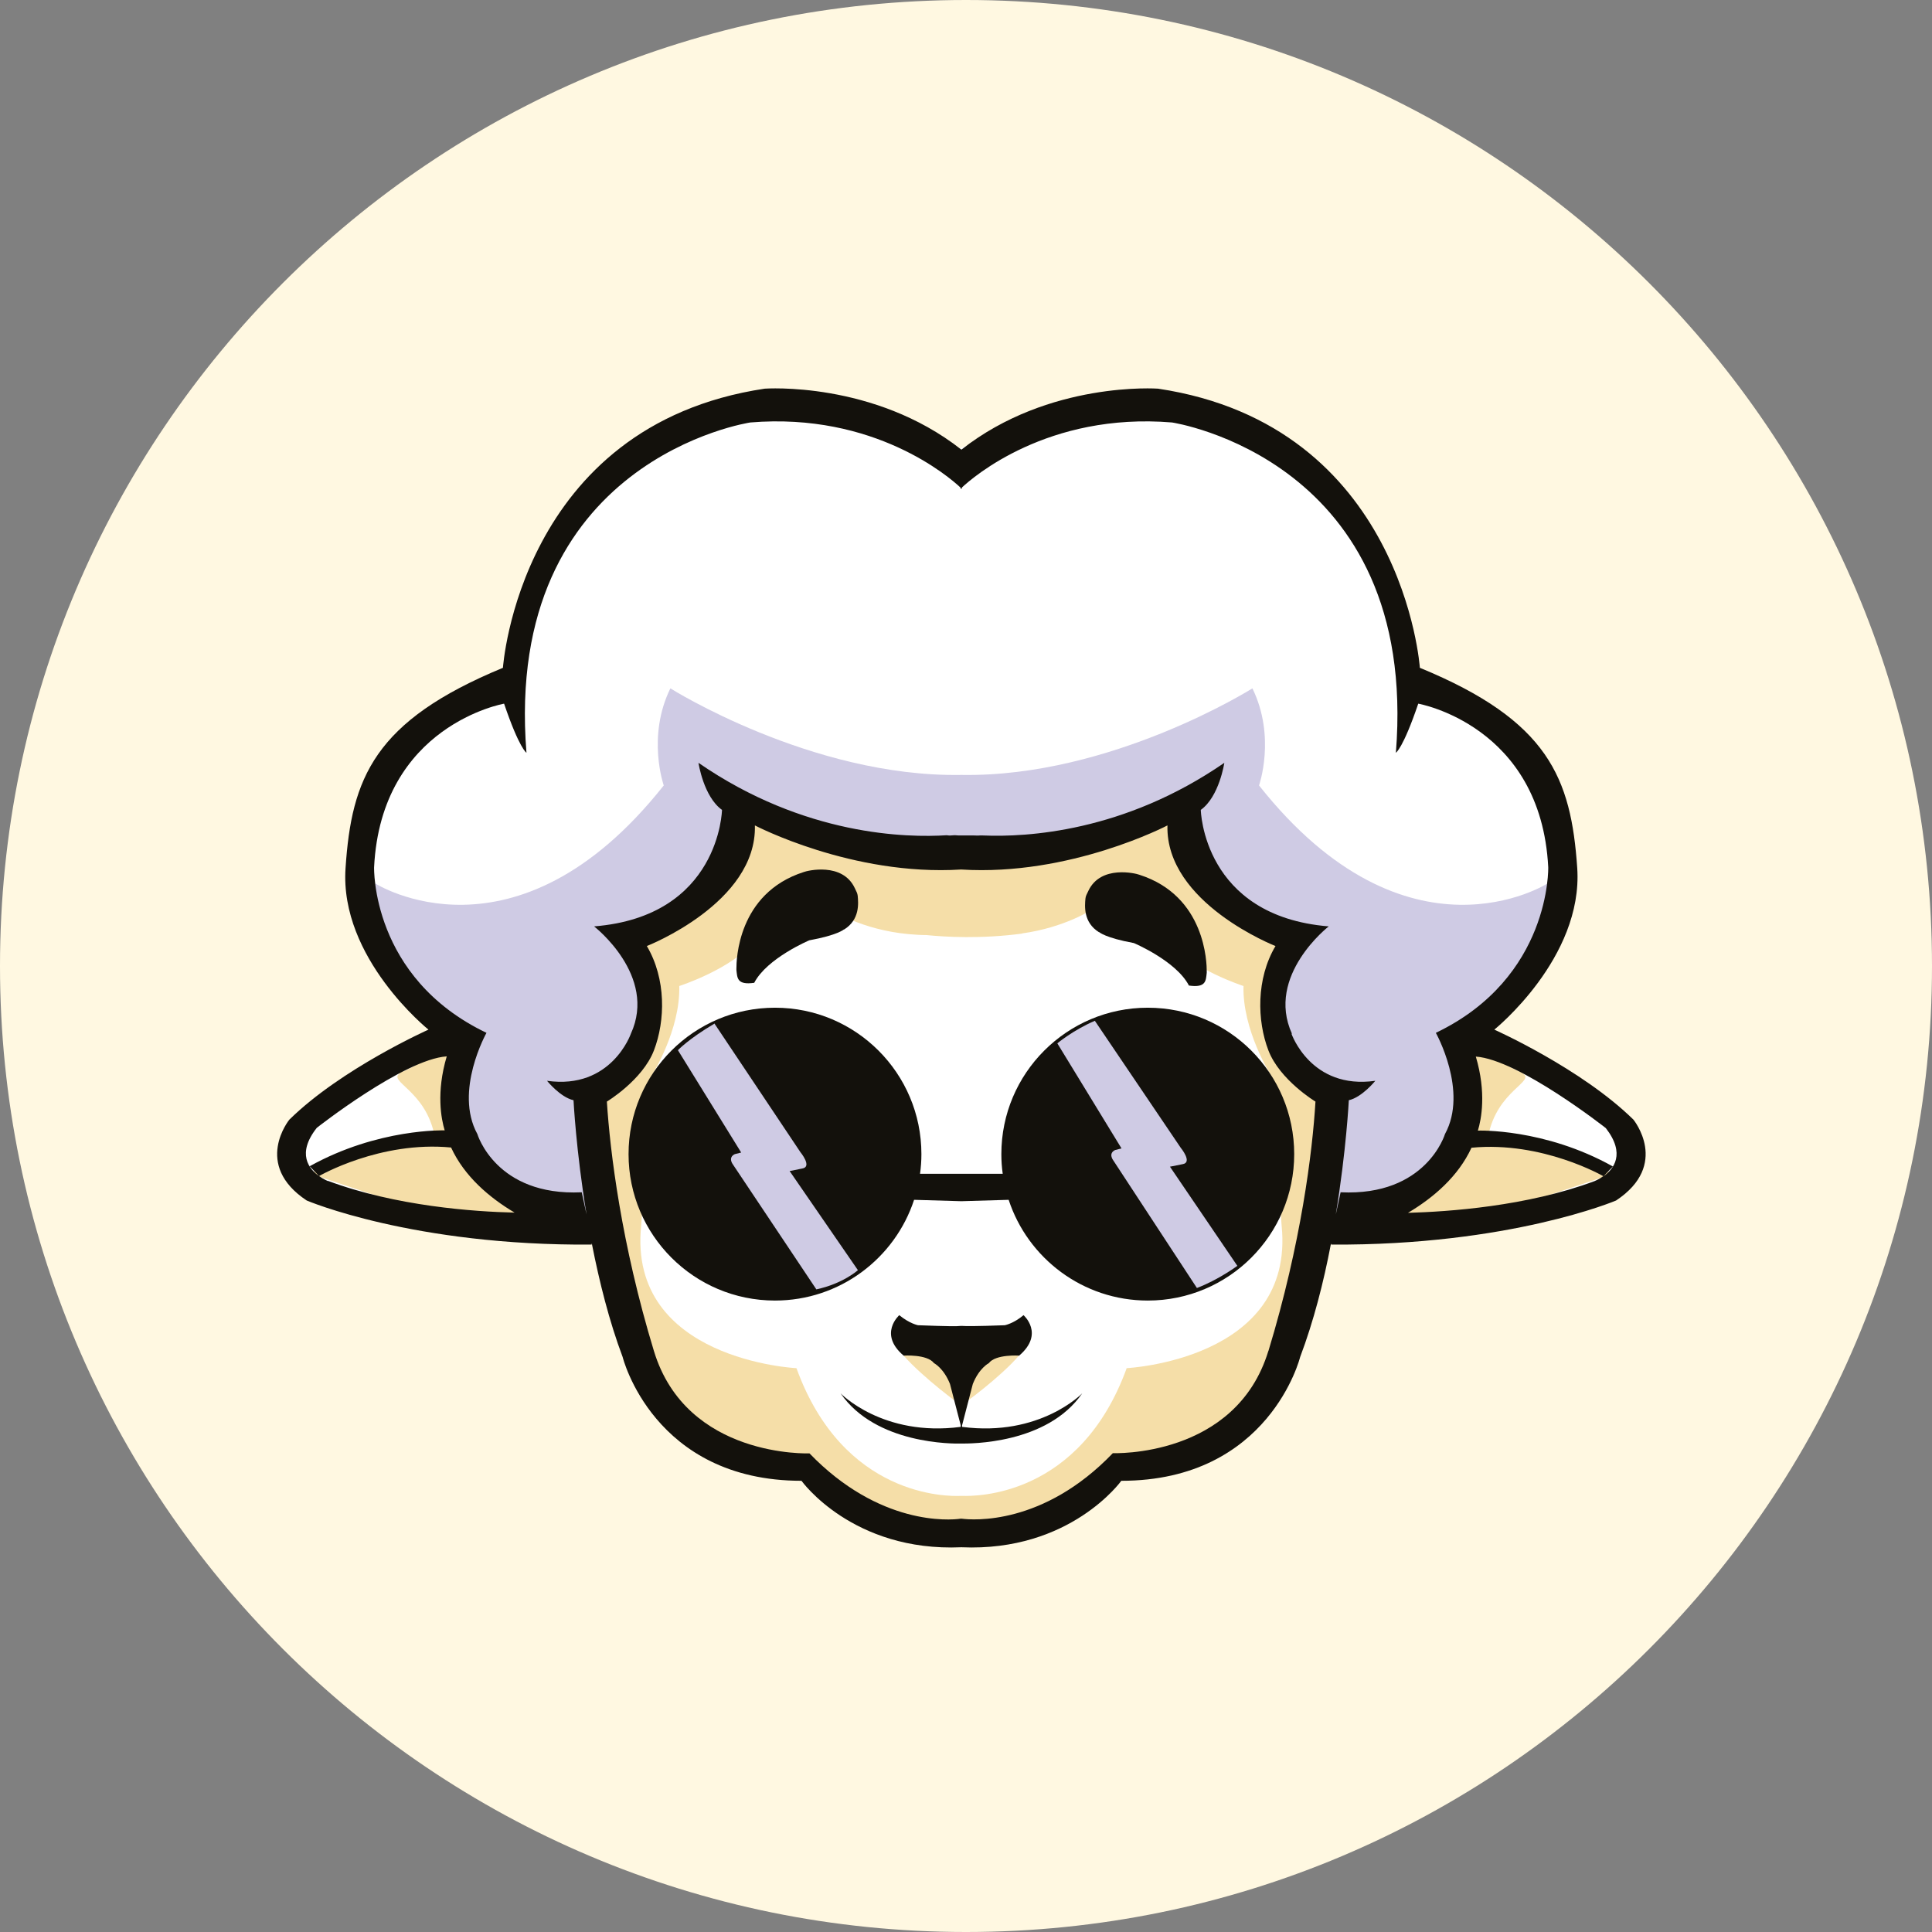
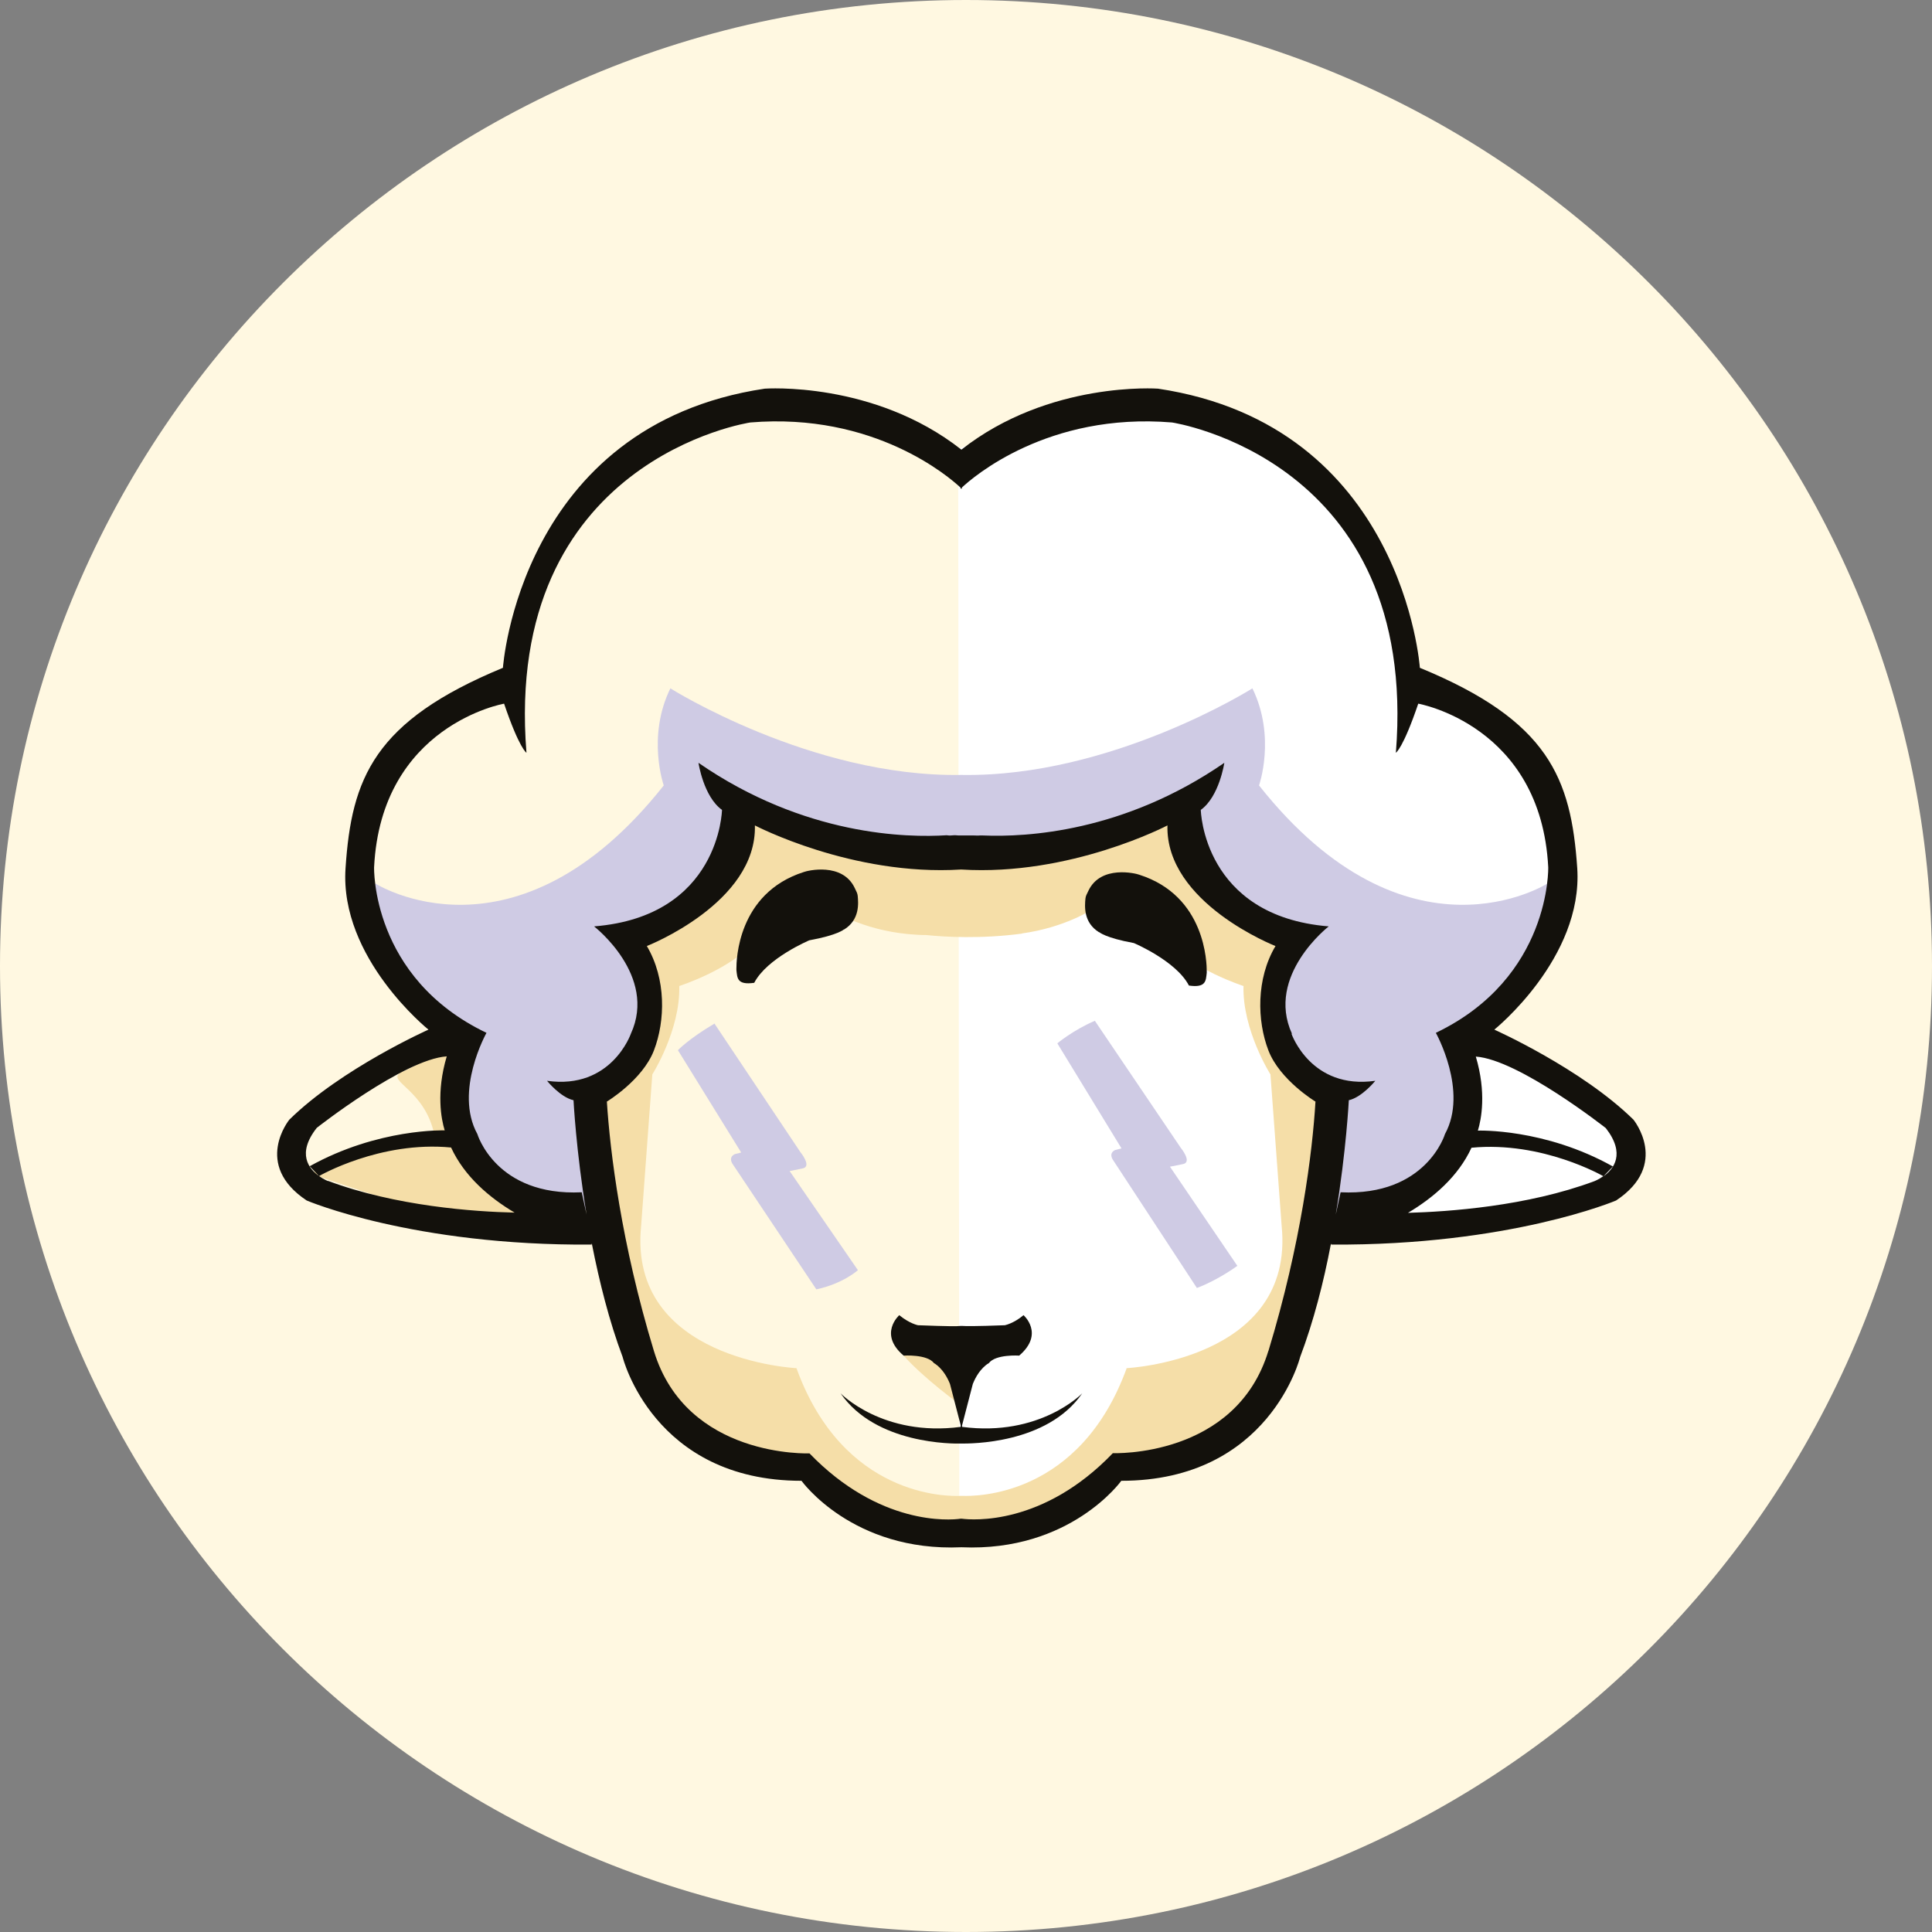
<svg xmlns="http://www.w3.org/2000/svg" fill="none" viewBox="0 0 171 171" height="171" width="171">
  <rect x="0" y="0" width="171" height="171" fill="#808080" stroke="none" />
  <g id="logo mascote laranja">
    <path fill="#FFF8E1" d="M85.5 171C132.72 171 171 132.72 171 85.5C171 38.28 132.72 0 85.5 0C38.28 0 0 38.28 0 85.5C0 132.72 38.28 171 85.5 171Z" id="fundo" />
    <g id="FUNDO">
      <g id="Group">
        <g id="Group_2">
-           <path fill="white" d="M74.154 36.381L70.677 35.795L64.368 36.584L56.423 40.385L50.863 45.237L47.385 51.666L45.808 58.035L45.282 60.663L40.673 62.422L34.445 67.517L32.383 72.249L32.019 77.202L33.192 82.964L36.225 87.635L39.945 90.91L38.125 92.427L31.494 95.641L26.176 99.705L25.792 102.778L28.279 105.467L35.901 107.651L43.503 108.763L53.35 109.289L56.504 119.6L61.032 126.636L68.311 130.012L71.991 130.215L76.52 134.481L82.444 135.977L85.153 136.927L85.254 39.919L81.635 38.605L74.154 36.381Z" id="Vector" />
          <path fill="white" d="M143.887 99.503L138.57 95.439L131.938 92.224L130.119 90.728L133.859 87.433L136.872 82.782L138.044 77L137.68 72.067L135.618 67.336L129.391 62.24L124.801 60.461L124.276 57.853L122.699 51.484L119.221 45.055L113.641 40.203L105.695 36.381L99.407 35.593L95.909 36.199L88.449 38.423L84.81 39.717L84.911 136.745L87.62 135.775L93.564 134.299L98.093 130.033L101.753 129.83L109.051 126.454L113.58 119.418L116.714 109.086L126.56 108.561L134.183 107.449L141.785 105.285L144.292 102.596L143.887 99.503Z" id="Vector_2" />
        </g>
        <path fill="#CFCBE4" d="M136.972 78.193C136.972 78.193 124.578 86.118 111.436 69.519C111.436 69.519 112.953 65.233 110.85 60.926C110.85 60.926 98.375 68.791 85.153 68.589C85.153 68.589 85.112 68.589 85.092 68.589C85.072 68.589 85.052 68.589 85.031 68.589C71.808 68.791 59.334 60.926 59.334 60.926C57.231 65.213 58.748 69.519 58.748 69.519C45.606 86.118 33.212 78.193 33.212 78.193L32.383 80.316L33.677 84.016L36.669 88.484L39.944 90.506L40.632 92.609L39.944 95.722L40.389 100.049L43.928 104.557L48.82 107.085H53.531L53.188 102.798L52.399 96.652L56.463 93.276L57.393 87.635L55.634 83.005L59.657 81.064L63.357 77.687L65.298 74.068L66.147 71.298L75.488 74.837L85.092 74.675L94.696 74.837L104.037 71.298L104.886 74.068L106.827 77.687L110.527 81.064L114.55 83.005L112.791 87.635L113.721 93.276L117.785 96.652L116.996 102.798L116.653 107.085H121.364L126.256 104.557L129.795 100.049L130.239 95.722L129.552 92.609L130.239 90.506L133.515 88.484L136.507 84.016L137.801 80.316L136.972 78.193Z" id="Vector_3" />
        <g id="Group_3">
          <path fill="#F5DEA8" d="M41.34 101.545L40.49 98.795L40.693 94.671L40.753 93.154L39.54 92.427C39.54 92.427 37.559 94.044 35.678 94.832C35.355 94.671 35.173 94.65 35.173 94.65L35.416 94.974C34.243 95.722 37.68 96.47 38.469 100.554L36.811 101.019L33.677 101.666L30.543 102.576L27.409 103.87L42.452 108.884L47.304 108.237L44.817 105.872L41.34 101.545Z" id="Vector_4" />
          <path fill="#F5DEA8" d="M113.701 92.548L112.851 87.817L114.145 84.117V82.722L109.9 80.579L106.038 76.292L104.602 71.864L100.842 72.956L90.672 75.16L85.112 76.919L79.552 75.16L69.382 72.956L65.621 71.864L64.186 76.292L60.324 80.579L56.078 82.722V84.117L57.372 87.817L56.523 92.548L52.985 96.895L52.419 98.755L53.369 106.013L53.935 109.491L55.654 115.839L57.554 122.127L61.032 126.636L65.52 128.718L71.141 130.255L75.427 133.348L81.776 135.876L85.031 136.381H85.092H85.152L88.407 135.876L94.756 133.348L99.042 130.255L104.663 128.718L109.152 126.636L112.629 122.127L114.53 115.839L116.248 109.491L116.814 106.013L117.765 98.755L117.198 96.895L113.66 92.548H113.701ZM99.73 121.076C95.585 132.499 86.365 132.439 85.173 132.398C85.173 132.398 85.152 132.398 85.112 132.398C85.072 132.398 85.051 132.398 85.051 132.398C83.858 132.459 74.639 132.519 70.494 121.096C70.494 121.096 55.553 120.388 56.746 108.5L57.736 95.095C57.736 95.095 60.223 91.173 60.122 87.271C60.122 87.271 64.732 85.795 66.835 83.268L73.527 80.498C73.527 80.498 76.196 82.297 80.442 82.681C80.947 82.722 81.452 82.762 81.998 82.762C83.596 82.924 86.81 83.126 90.551 82.621H90.429C94.271 82.095 96.657 80.498 96.657 80.498L103.349 83.268C105.452 85.795 110.061 87.271 110.061 87.271C109.96 91.173 112.447 95.095 112.447 95.095L113.438 108.5C114.631 120.388 99.689 121.096 99.689 121.096L99.73 121.076Z" id="Vector_5" />
          <g id="Group_4">
            <path fill="#F5DEA8" d="M83.454 119.6L79.977 119.984C81.796 122.026 84.93 124.29 84.93 124.29L84.546 121.339L83.454 119.62V119.6Z" id="Vector_6" />
-             <path fill="#F5DEA8" d="M86.731 119.6L85.639 121.318L85.255 124.27C85.255 124.27 88.409 122.026 90.208 119.964L86.731 119.58V119.6Z" id="Vector_7" />
          </g>
-           <path fill="#F5DEA8" d="M139.641 102.596L136.507 101.686L133.373 101.039L131.715 100.574C132.504 96.49 135.941 95.742 134.768 94.994L135.011 94.671C135.011 94.671 134.829 94.691 134.505 94.853C132.625 94.044 130.644 92.447 130.644 92.447L129.431 93.174L129.491 94.691L129.693 98.816L128.844 101.565L125.367 105.892L122.88 108.257L127.732 108.904L142.775 103.89L139.641 102.596Z" id="Vector_8" />
        </g>
        <g id="Group_5">
          <path fill="#13110C" d="M144.575 99.099C139.965 94.57 132.262 91.132 132.262 91.132C132.262 91.132 140.127 84.804 139.601 76.838C139.055 68.872 137.074 63.797 125.671 59.107C125.671 59.107 124.215 37.655 102.501 34.4C102.501 34.4 92.856 33.692 85.093 39.798C77.329 33.692 67.685 34.4 67.685 34.4C45.97 37.655 44.514 59.107 44.514 59.107C33.111 63.818 31.11 68.872 30.584 76.838C30.038 84.804 37.923 91.132 37.923 91.132C37.923 91.132 30.22 94.57 25.61 99.099C25.61 99.099 22.355 103.082 27.147 106.256C27.147 106.256 36.548 110.279 52.4 110.158L52.298 110.097C52.298 110.097 52.359 110.097 52.4 110.117C52.4 110.117 52.4 110.138 52.4 110.158C53.047 113.433 53.916 116.931 55.109 120.105C55.109 120.105 57.818 131.064 70.94 131.064C70.94 131.064 75.448 137.372 85.093 136.947C94.737 137.372 99.246 131.064 99.246 131.064C112.367 131.064 115.076 120.105 115.076 120.105C116.269 116.951 117.159 113.454 117.786 110.158C117.786 110.158 117.786 110.138 117.786 110.117C117.806 110.117 117.846 110.117 117.887 110.097L117.786 110.158C133.637 110.259 143.038 106.256 143.038 106.256C147.83 103.082 144.575 99.099 144.575 99.099ZM29.027 104.537C29.027 104.537 28.663 104.396 28.239 104.092C27.349 103.466 26.237 102.111 28.037 99.826C28.037 99.826 35.74 93.761 39.541 93.498C38.59 96.692 39.056 99.058 39.359 100.049C39.359 100.049 33.475 99.847 27.41 103.223L28.239 104.092C28.239 104.092 33.637 100.959 39.925 101.565C41.098 104.113 43.301 105.993 45.546 107.327C41.967 107.246 35.032 106.761 29.027 104.517V104.537ZM112.266 119.559C109.375 129.062 98.497 128.617 98.497 128.617C92.331 135.047 86.083 134.541 85.133 134.42C85.133 134.42 85.113 134.42 85.072 134.42C85.032 134.42 85.012 134.42 85.012 134.42C84.061 134.561 77.834 135.047 71.647 128.637C71.647 128.637 60.77 129.082 57.879 119.58C54.988 110.077 53.997 101.929 53.714 97.501C53.714 97.501 56.868 95.601 57.879 92.972C58.89 90.344 58.971 86.644 57.252 83.733C57.252 83.733 66.997 79.931 66.815 73.057C66.815 73.057 75.408 77.566 85.072 76.96C94.737 77.566 103.33 73.057 103.33 73.057C103.148 79.931 112.893 83.733 112.893 83.733C111.174 86.624 111.255 90.344 112.266 92.972C113.277 95.601 116.431 97.501 116.431 97.501C116.168 101.929 115.157 110.077 112.266 119.58V119.559ZM114.349 91.496C112.003 86.341 117.604 81.994 117.604 81.994C106.463 81.084 106.281 71.683 106.281 71.683C107.919 70.51 108.364 67.517 108.364 67.517C99.488 73.644 90.855 74.109 87.013 73.947C86.933 73.947 86.872 73.947 86.791 73.947C86.771 73.947 86.73 73.947 86.71 73.947C86.548 73.967 86.387 73.947 86.225 73.947C86.184 73.947 86.144 73.947 86.083 73.947C85.841 73.947 85.598 73.947 85.356 73.947C85.254 73.947 85.153 73.947 85.072 73.947C84.911 73.947 84.729 73.947 84.567 73.927C84.526 73.927 84.486 73.927 84.446 73.927C84.223 73.947 84.001 73.967 83.799 73.927C80.321 74.149 71.223 74.008 61.821 67.517C61.821 67.517 62.266 70.51 63.904 71.683C63.904 71.683 63.722 81.104 52.582 81.994C52.582 81.994 58.202 86.341 55.837 91.496C55.837 91.496 54.118 96.47 48.417 95.661C48.417 95.661 49.589 97.117 50.762 97.38C50.762 97.38 50.984 101.828 51.914 107.489L51.49 105.528C43.888 105.892 42.25 100.372 42.25 100.372C40.167 96.571 43.059 91.416 43.059 91.416C32.828 86.523 33.111 76.757 33.111 76.757C33.738 64.181 44.616 62.281 44.616 62.281C45.97 66.264 46.597 66.628 46.597 66.628C44.514 40.647 66.411 37.392 66.411 37.392C77.41 36.482 84.041 42.245 85.012 43.154V43.276C85.012 43.276 85.032 43.255 85.072 43.215C85.113 43.255 85.133 43.276 85.133 43.276V43.154C86.103 42.245 92.735 36.482 103.734 37.392C103.734 37.392 125.63 40.647 123.548 66.628C123.548 66.628 124.175 66.264 125.529 62.281C125.529 62.281 136.387 64.181 137.033 76.757C137.033 76.757 137.296 86.523 127.086 91.416C127.086 91.416 129.977 96.571 127.895 100.372C127.895 100.372 126.257 105.892 118.655 105.528L118.23 107.489C119.16 101.828 119.383 97.38 119.383 97.38C120.556 97.117 121.728 95.661 121.728 95.661C116.027 96.47 114.308 91.496 114.308 91.496H114.349ZM141.926 104.092C141.502 104.396 141.138 104.537 141.138 104.537C135.133 106.781 128.178 107.246 124.619 107.348C126.864 106.013 129.067 104.133 130.24 101.585C136.528 100.979 141.926 104.113 141.926 104.113L142.755 103.243C136.69 99.847 130.806 100.069 130.806 100.069C131.11 99.078 131.575 96.713 130.624 93.518C134.425 93.781 142.129 99.847 142.129 99.847C143.908 102.131 142.816 103.486 141.926 104.113V104.092Z" id="Vector_9" />
          <path fill="#13110C" d="M97.285 82.499C97.285 82.499 97.811 83.005 100.358 83.47C100.358 83.47 104.099 85.047 105.231 87.23C106.768 87.453 106.727 86.786 106.808 86.098C106.808 86.058 106.808 86.017 106.808 85.977C106.808 85.269 106.727 79.305 100.844 77.424C100.54 77.303 97.427 76.535 96.335 78.84C96.173 79.163 96.092 79.325 96.072 79.527C96.011 80.174 95.87 81.65 97.285 82.519V82.499Z" id="Vector_10" />
          <path fill="#13110C" d="M74.701 82.257C74.701 82.257 74.176 82.762 71.628 83.227C71.628 83.227 67.888 84.804 66.756 86.988C65.219 87.21 65.26 86.543 65.179 85.856C65.179 85.815 65.179 85.775 65.179 85.734C65.179 85.027 65.26 79.062 71.143 77.182C71.446 77.061 74.56 76.292 75.652 78.597C75.814 78.921 75.894 79.082 75.915 79.285C75.975 79.932 76.117 81.407 74.701 82.277V82.257Z" id="Vector_11" />
          <path fill="#13110C" d="M85.154 126.312V126.151L86.104 122.491C86.67 121.076 87.519 120.651 87.519 120.651C88.126 119.843 90.208 119.984 90.208 119.984C92.473 118.043 90.592 116.405 90.592 116.405C89.703 117.153 88.934 117.295 88.934 117.295C86.286 117.396 85.416 117.376 85.154 117.356C85.154 117.356 85.154 117.356 85.093 117.356C85.052 117.356 85.032 117.356 85.032 117.356C84.749 117.396 83.9 117.396 81.251 117.295C81.251 117.295 80.503 117.153 79.594 116.405C79.594 116.405 77.713 118.063 79.978 119.984C79.978 119.984 82.06 119.843 82.667 120.651C82.667 120.651 83.516 121.076 84.082 122.491L85.032 126.151V126.292C78.138 127.202 74.397 123.32 74.397 123.32C77.511 127.849 84.385 127.788 85.093 127.768C85.801 127.768 92.675 127.849 95.788 123.32C95.788 123.32 92.048 127.202 85.154 126.292V126.312Z" id="Vector_12" />
-           <path fill="#13110C" d="M101.589 89.192C94.432 89.192 88.629 94.994 88.629 102.151C88.629 102.738 88.669 103.324 88.75 103.89H85.152H85.03H81.431C81.512 103.324 81.553 102.738 81.553 102.151C81.553 94.994 75.75 89.192 68.593 89.192C61.435 89.192 55.633 94.994 55.633 102.151C55.633 109.309 61.435 115.111 68.593 115.111C74.335 115.111 79.207 111.371 80.906 106.195L85.03 106.316H85.091H85.152L89.276 106.195C90.974 111.371 95.847 115.111 101.589 115.111C108.746 115.111 114.549 109.309 114.549 102.151C114.549 94.994 108.746 89.192 101.589 89.192Z" id="Vector_13" />
        </g>
        <path fill="#CFCBE4" d="M63.257 90.627L70.839 101.97C70.839 101.97 71.931 103.284 71.001 103.425L69.889 103.648L75.934 112.422C75.934 112.422 74.62 113.615 72.254 114.121L64.854 103.041C64.854 103.041 64.409 102.455 65.036 102.152L65.602 102.01L60.002 92.952C60.002 92.952 60.952 91.941 63.257 90.587V90.627Z" id="Vector_14" />
      </g>
      <path fill="#CFCBE4" d="M96.9 90.344L104.502 101.585C104.502 101.585 105.594 102.9 104.664 103.041L103.552 103.263L109.516 112.038C109.516 112.038 107.858 113.272 105.937 113.999L98.517 102.677C98.517 102.677 98.072 102.091 98.699 101.788L99.265 101.646L93.584 92.346C93.584 92.346 94.979 91.173 96.92 90.344H96.9Z" id="Vector_15" />
    </g>
  </g>
</svg>